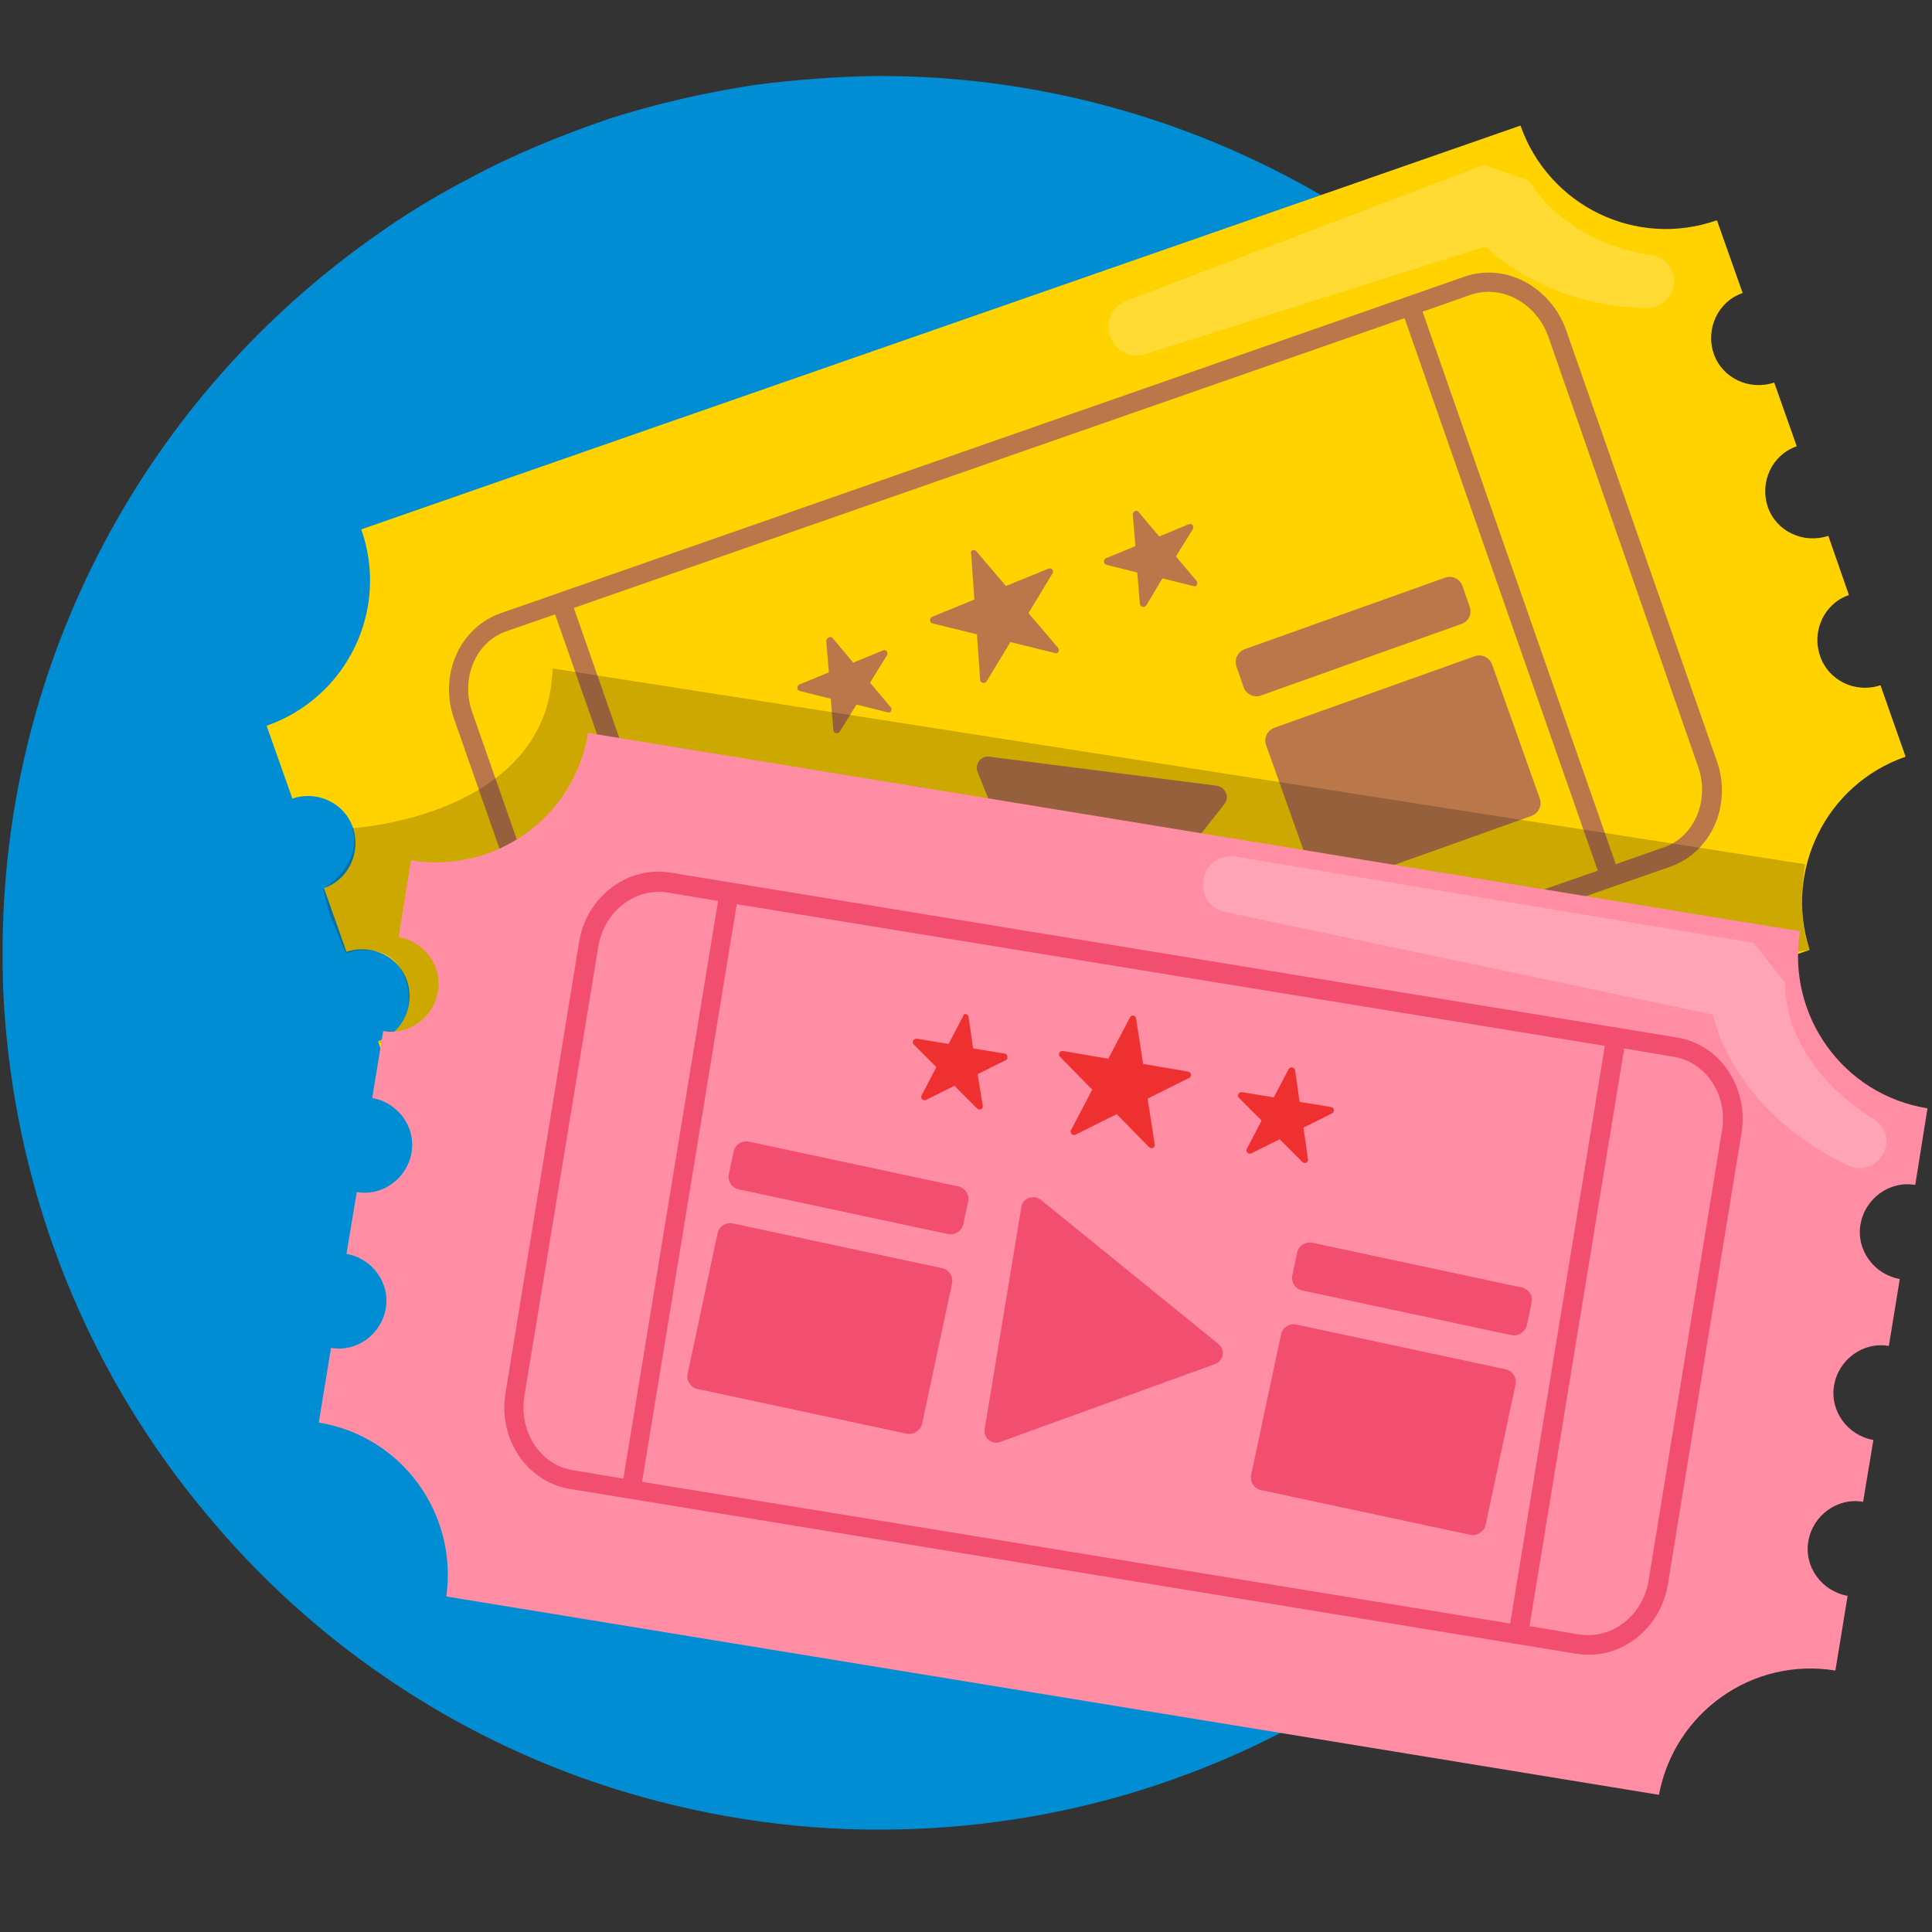
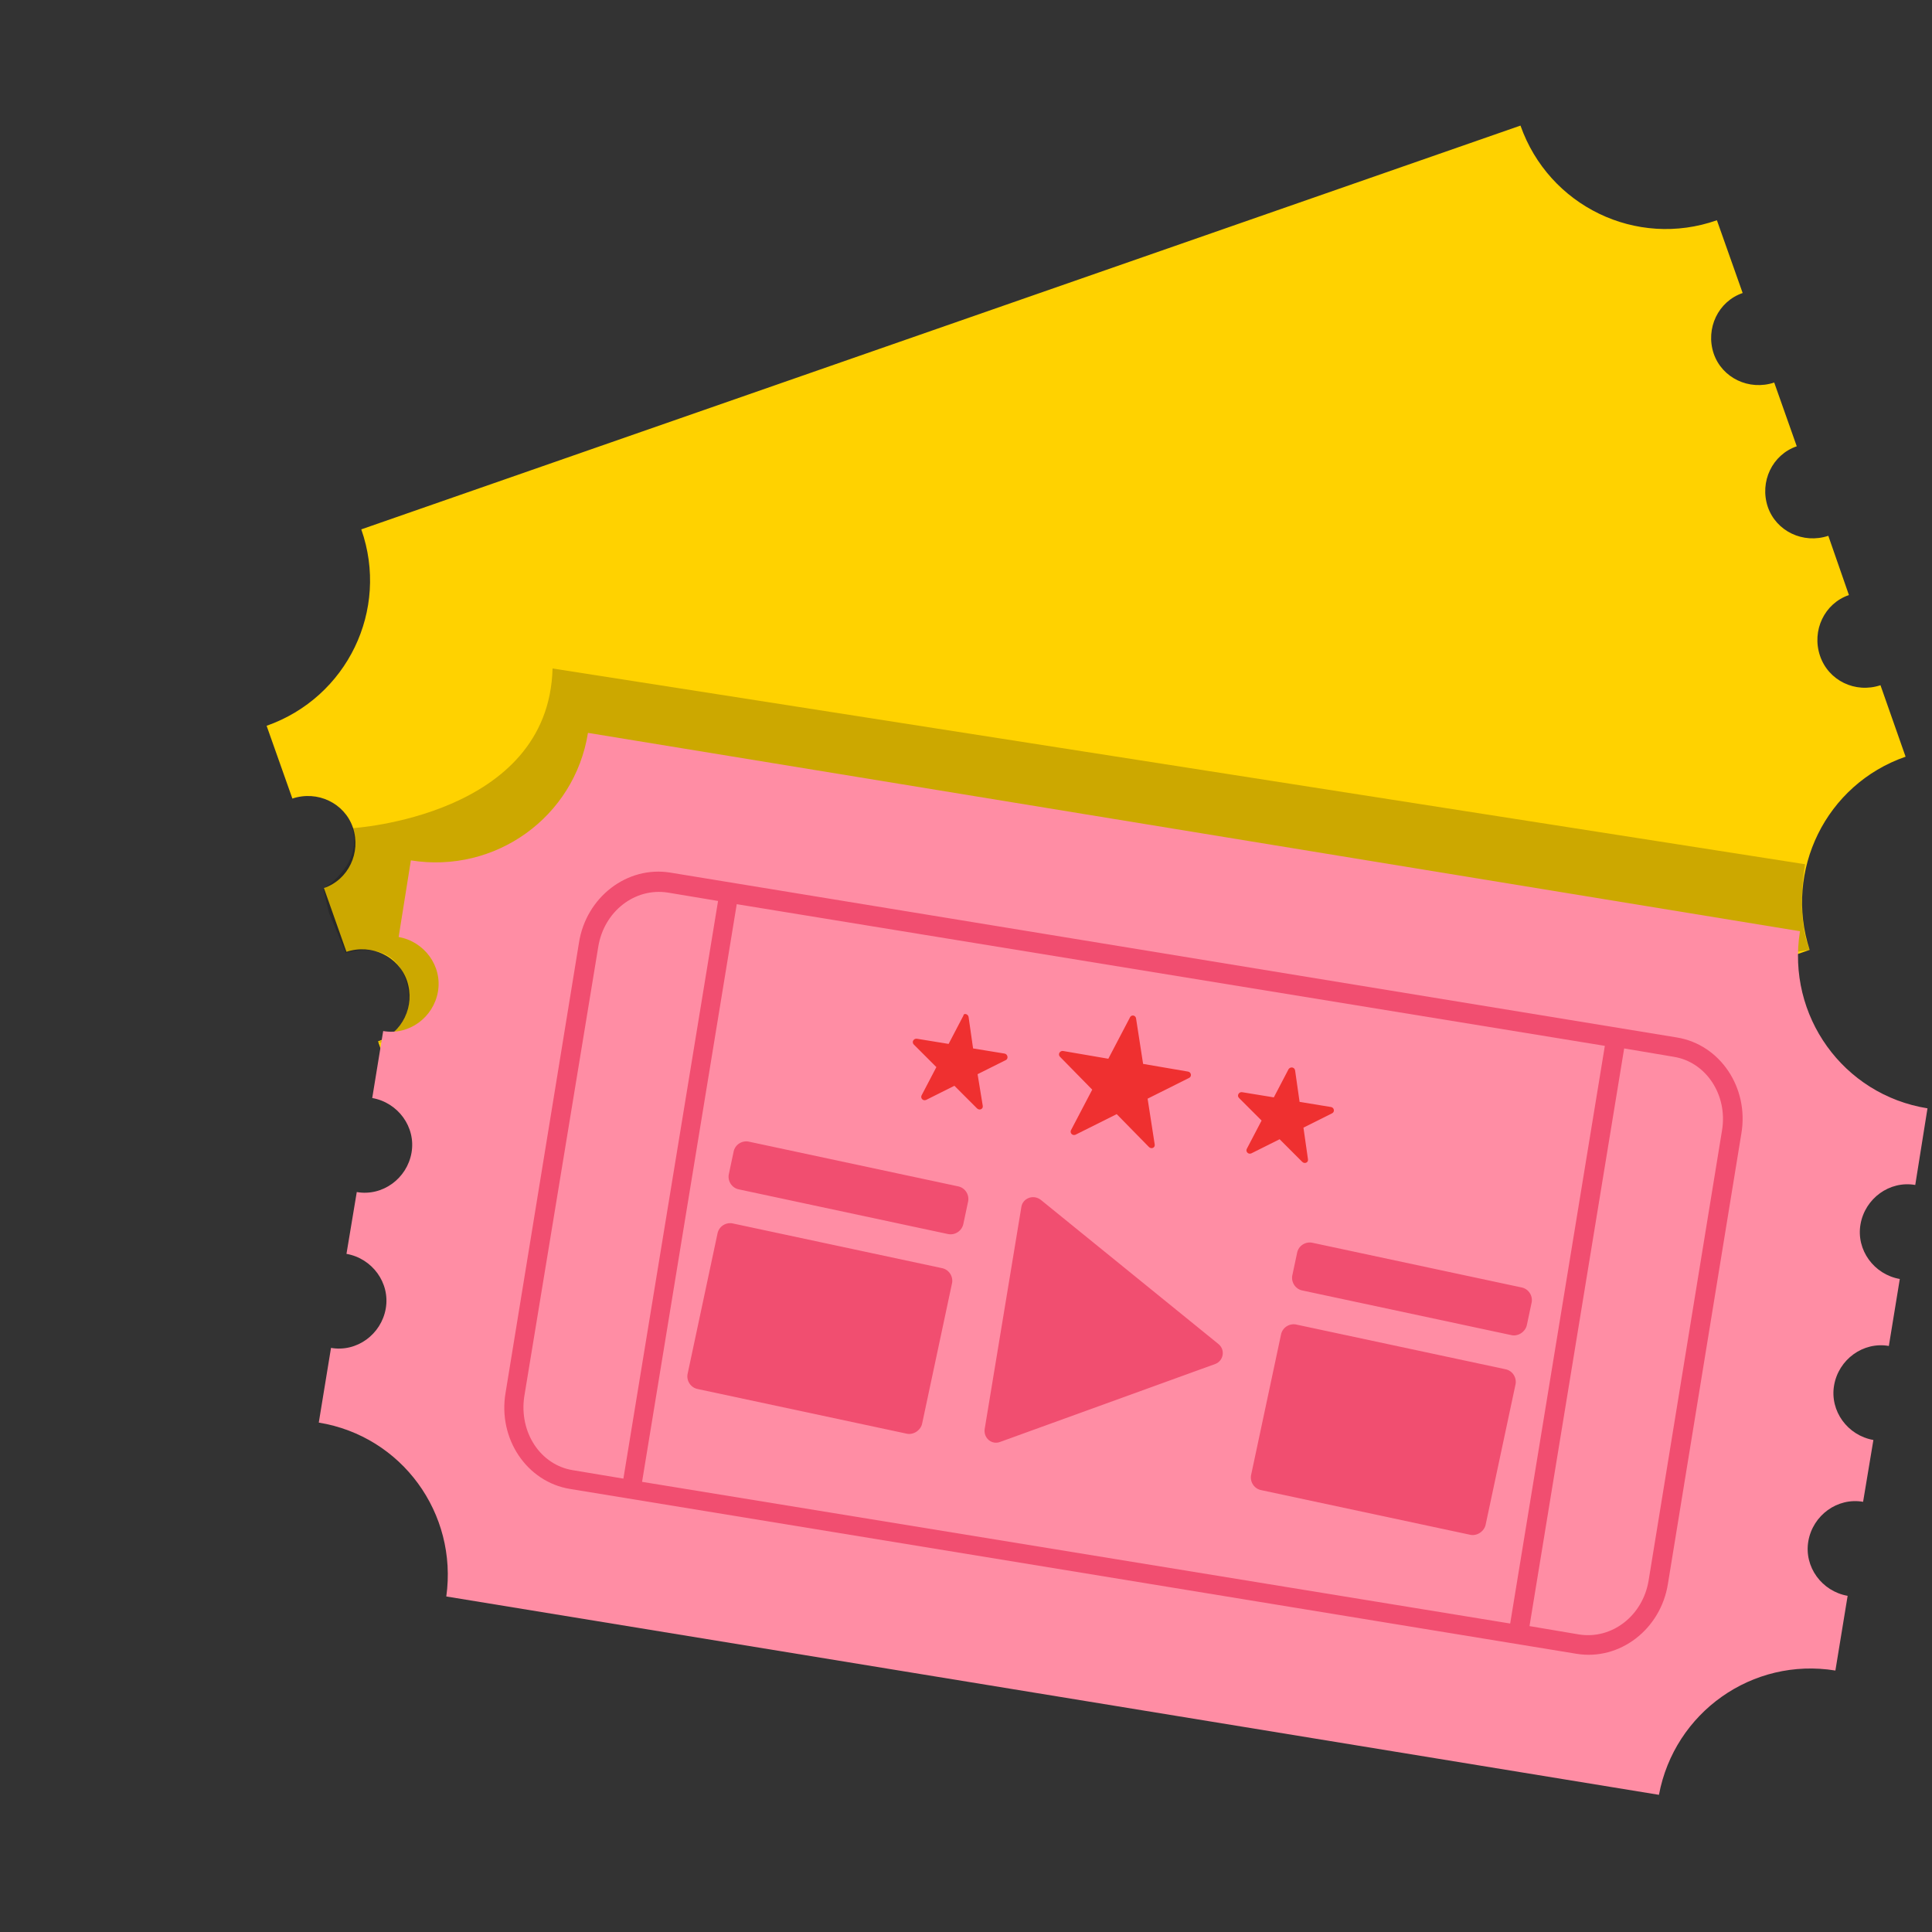
<svg xmlns="http://www.w3.org/2000/svg" id="Camada_1" x="0" y="0" version="1.1" viewBox="0 0 300 300" xml:space="preserve">
  <rect x="0" y="0" width="300" height="300" fill="#333333" stroke="none" />
  <style>.st6{fill:#f14e70}.st25{fill:#fff}.st59{fill:#ba784a}.st60{opacity:.2}</style>
-   <path id="Camada_10_00000136395161408153327890000006086950949053069498_" fill="#008dd3" d="M272.7 147.4c.1 19.8-4.1 38.6-11.6 55.7-21.1 47.6-68.6 80.8-124 81-14.7.1-28.9-2.3-42.2-6.5-25-8-46.8-23-63.1-42.8-17-20.4-28.1-46-30.8-74-.4-4-.6-8.2-.6-12.3-.2-46.2 22.7-87.2 57.9-111.9 4.6-3.3 9.4-6.2 14.4-8.8 7-3.8 14.4-6.8 22-9.4 7.2-2.3 14.7-4 22.4-5.2 6.2-.8 12.5-1.3 18.9-1.4 25-.1 48.5 6.6 68.8 18.3 3.7 2.1 7.1 4.3 10.5 6.8 16.2 11.5 29.8 26.5 39.7 43.9 1.1 2 2.2 3.9 3.2 6 .8 1.8 1.7 3.5 2.5 5.3 2.6 5.8 4.8 11.7 6.6 17.8 2 6.8 3.5 13.9 4.3 21 .7 5.4 1.1 10.9 1.1 16.5z" />
  <path fill="#ffd200" d="M282.6 101.8c-1.3-3.9.7-8.1 4.5-9.4l-3.2-9.2c-3.9 1.3-8.1-.7-9.4-4.5-1.3-3.9.7-8.1 4.5-9.4l-3.5-9.9c-3.9 1.3-8.1-.7-9.4-4.5-1.3-3.9.7-8.1 4.5-9.4l-4-11.3c-12.5 4.4-26.1-2.2-30.5-14.7l-180 62.7c4.4 12.5-2.2 26.1-14.7 30.5l4 11.3c3.9-1.3 8.1.7 9.4 4.5 1.3 3.9-.7 8.1-4.5 9.4l3.5 9.9c3.9-1.3 8.1.7 9.4 4.5 1.3 3.9-.7 8.1-4.5 9.4l3.2 9.2c3.9-1.3 8.1.7 9.4 4.5 1.3 3.9-.7 8.1-4.5 9.4l3.9 11.1c12.3-4.3 25.8 2.1 30.3 14.2l180-62.6c-4-12.3 2.5-25.7 14.9-30l-3.9-11.1c-3.9 1.3-8.1-.7-9.4-4.6z" />
-   <path d="M227.3 43L77.8 95.2c-6.4 2.2-9.7 9.6-7.3 16.4l23.4 66.9c2.4 6.8 9.5 10.5 15.9 8.3l149.5-52.2c6.4-2.2 9.7-9.6 7.3-16.4l-23.4-66.9c-2.4-6.8-9.5-10.6-15.9-8.3zm-9.2 6.4l30 85.8-129 45-30-85.8 129-45zm-121.4 128l-23.4-66.9c-1.8-5.2.6-10.9 5.4-12.5l7.5-2.6 30 85.8-7.5 2.6c-4.7 1.8-10.1-1.1-12-6.4zm167-58.3c1.8 5.2-.6 10.9-5.4 12.5l-7.4 2.6-30-85.8 7.4-2.6c4.8-1.7 10.2 1.2 12.1 6.4l23.3 66.9z" class="st59" />
-   <path d="M129.3 99.1l3.2 3.8 4.6-1.9c.5-.2.9.3.6.8l-2.6 4.2 3.2 3.8c.3.4 0 1-.5.8l-4.8-1.2-2.6 4.2c-.3.4-.9.3-1-.2l-.4-4.9-4.8-1.2c-.5-.1-.5-.8-.1-1l4.6-1.9-.4-4.9c.1-.5.7-.8 1-.4zm22.3-13.5l4.6 5.4 6.6-2.7c.5-.2.9.3.6.8l-3.7 6.1 4.6 5.4c.3.4 0 1-.5.8l-6.9-1.7-3.7 6.1c-.3.4-.9.3-1-.2l-.5-7.1-6.9-1.7c-.5-.1-.5-.8-.1-1l6.6-2.7-.5-7.1c-.2-.5.4-.8.8-.4zm25.2-6.1l3.2 3.8 4.6-1.9c.5-.2.9.3.6.8l-2.6 4.2 3.2 3.8c.3.4 0 1-.5.8l-4.8-1.2L178 94c-.3.4-.9.3-1-.2l-.4-4.9-4.8-1.2c-.5-.1-.5-.8-.1-1l4.6-1.9-.4-4.9c0-.5.6-.8.9-.4zm-25 40.4l13.2 32.4c.5 1.3 2.2 1.5 3.1.4l22-27.8c.9-1.1.2-2.7-1.2-2.9l-35.3-4.5c-1.2-.2-2.3 1.1-1.8 2.4zm-7.5 9.6l-31.1 11.1c-1.1.4-2.3-.2-2.7-1.3l-1.1-3.2c-.4-1.1.2-2.3 1.3-2.7l31.1-11.1c1.1-.4 2.3.2 2.7 1.3l1.1 3.2c.4 1.1-.2 2.3-1.3 2.7zm10.8 29.8L124 170.4c-1.1.4-2.3-.2-2.7-1.3l-7.4-20.8c-.4-1.1.2-2.3 1.3-2.7l31.1-11.1c1.1-.4 2.3.2 2.7 1.3l7.4 20.8c.4 1.1-.2 2.3-1.3 2.7zm71.8-62.4L195.8 108c-1.1.4-2.3-.2-2.7-1.3l-1.1-3.2c-.4-1.1.2-2.3 1.3-2.7l31.1-11.1c1.1-.4 2.3.2 2.7 1.3l1.1 3.2c.4 1.1-.1 2.3-1.3 2.7zm10.9 29.8l-31.1 11.1c-1.1.4-2.3-.2-2.7-1.3l-7.4-20.8c-.4-1.1.2-2.3 1.3-2.7l31.1-11.1c1.1-.4 2.3.2 2.7 1.3l7.4 20.8c.4 1.1-.2 2.3-1.3 2.7z" class="st59" />
  <path d="M58.6 161.9s6.5-2.4 4.5-9.4c-2-7.1-9.4-4.5-9.4-4.5l-2.6-6.2-.9-3.8s6.2-3.7 4.5-9.4c0 0 30.5-1.8 31.1-24.8l194.5 30.4s-1.5 7.9.7 13.3l-8.6 1.3-213.8 13.1z" class="st60" />
  <path fill="#ff8da4" d="M280.8 239.3c.7-4 4.5-6.8 8.5-6.1l1.6-9.6c-4-.7-6.8-4.5-6.1-8.5.7-4 4.5-6.8 8.5-6.1l1.7-10.4c-4-.7-6.8-4.5-6.1-8.5.7-4 4.5-6.8 8.5-6.1l1.9-11.9c-13.1-2.1-21.9-14.4-19.8-27.5L91.3 113.8c-2.1 13.1-14.4 21.9-27.5 19.8l-1.9 11.9c4 .7 6.8 4.5 6.1 8.5-.7 4-4.5 6.8-8.5 6.1l-1.7 10.4c4 .7 6.8 4.5 6.1 8.5-.7 4-4.5 6.8-8.5 6.1l-1.6 9.6c4 .7 6.8 4.5 6.1 8.5-.7 4-4.5 6.8-8.5 6.1l-1.9 11.6c12.9 2.1 21.6 14.1 19.8 27l188.3 30.8c2.4-12.8 14.5-21.4 27.4-19.3l1.9-11.6c-4-.7-6.8-4.5-6.1-8.5z" />
  <path d="M260.4 161.1l-156.3-25.6c-6.7-1.1-13.1 3.8-14.2 10.9l-11.4 69.9c-1.2 7.1 3.3 13.8 10 14.9l156.3 25.6c6.7 1.1 13.1-3.8 14.2-10.9l11.4-69.9c1.2-7.1-3.3-13.8-10-14.9zm-11.2 1.3l-14.7 89.7-134.8-22 14.7-89.7 134.8 22zM81.4 216.9L92.9 147c.9-5.5 5.7-9.2 10.8-8.4l7.8 1.3-14.7 89.7-7.8-1.3c-5.1-.8-8.4-5.9-7.6-11.4zM256 245.4c-.9 5.5-5.7 9.2-10.8 8.4l-7.7-1.3 14.7-89.7 7.7 1.3c5 .8 8.4 5.9 7.5 11.4L256 245.4z" class="st6" />
  <path fill="#ef3030" d="M150.4 157.9l.7 4.9 4.9.8c.5.1.6.8.2 1l-4.4 2.2.8 4.9c.1.5-.5.8-.9.4l-3.5-3.5-4.4 2.2c-.5.2-.9-.3-.7-.7l2.3-4.4-3.5-3.5c-.4-.4 0-1 .5-.9l4.9.8 2.3-4.4c0-.4.7-.3.8.2zm26 .2l1.1 7.1 7 1.2c.5.1.6.8.1 1l-6.4 3.2 1.1 7.1c.1.5-.5.8-.9.4l-5-5.1-6.4 3.2c-.5.2-.9-.3-.7-.7l3.3-6.3-5-5.1c-.4-.4 0-1 .5-.9l7 1.2 3.3-6.3c.2-.6.9-.5 1 0zm24.7 8.1l.7 4.9 4.9.8c.5.1.6.8.1 1l-4.4 2.2.7 4.9c.1.5-.5.8-.9.4l-3.5-3.5-4.4 2.2c-.5.2-.9-.3-.7-.7l2.3-4.4-3.5-3.5c-.4-.4 0-1 .5-.9l4.9.8 2.3-4.4c.3-.4.9-.3 1 .2z" />
  <path d="M158.6 187.4l-5.7 34.5c-.2 1.4 1.1 2.5 2.4 2l33.4-12.1c1.3-.5 1.6-2.2.5-3.1l-27.6-22.4c-1.2-.9-2.8-.2-3 1.1zm-11.5 4.2l-32.3-6.9c-1.2-.2-1.9-1.4-1.6-2.5l.7-3.3c.2-1.2 1.4-1.9 2.5-1.6l32.3 6.9c1.2.2 1.9 1.4 1.6 2.5l-.7 3.3c-.2 1.1-1.3 1.9-2.5 1.6zm-6.4 31l-32.3-6.9c-1.2-.2-1.9-1.4-1.6-2.5l4.6-21.6c.2-1.2 1.4-1.9 2.5-1.6l32.3 6.9c1.2.2 1.9 1.4 1.6 2.5l-4.6 21.6c-.2 1.1-1.4 1.9-2.5 1.6zm93.9-15.3l-32.3-6.9c-1.2-.2-1.9-1.4-1.6-2.5l.7-3.3c.2-1.2 1.4-1.9 2.5-1.6l32.3 6.9c1.2.2 1.9 1.4 1.6 2.5l-.7 3.3c-.2 1.1-1.4 1.9-2.5 1.6zm-6.4 31l-32.3-6.9c-1.2-.2-1.9-1.4-1.6-2.5l4.6-21.6c.2-1.2 1.4-1.9 2.5-1.6l32.3 6.9c1.2.2 1.9 1.4 1.6 2.5l-4.6 21.6c-.2 1.1-1.4 1.9-2.5 1.6z" class="st6" />
  <g class="st60">
-     <path d="M174.9 46.7l55.5-21.1 7.1 2.5c1.6 2.9 4.6 5.6 7.7 7.5 3.3 2.1 7.1 3.4 11.2 4 2.3.3 3.8 2.4 3.5 4.7-.3 2-2.1 3.5-4.1 3.5-10.6 0-21.9-4.6-28.5-13.2l7.1 2.5L177.8 55c-5.4 1.5-8.1-6.1-2.9-8.3z" class="st25" />
-   </g>
+     </g>
  <g class="st60">
-     <path d="M191.8 133l80.5 13.4 4.9 6.2v-.1.4c.1 8.9 6.5 16.4 13.8 20.9 4.3 2.8.7 9.2-3.9 7.2-11.3-5.1-21.1-15.7-22-28.5v-.3l4.9 6.2-79.9-16.8c-5.3-1.3-3.9-9.3 1.7-8.6z" class="st25" />
-   </g>
+     </g>
</svg>